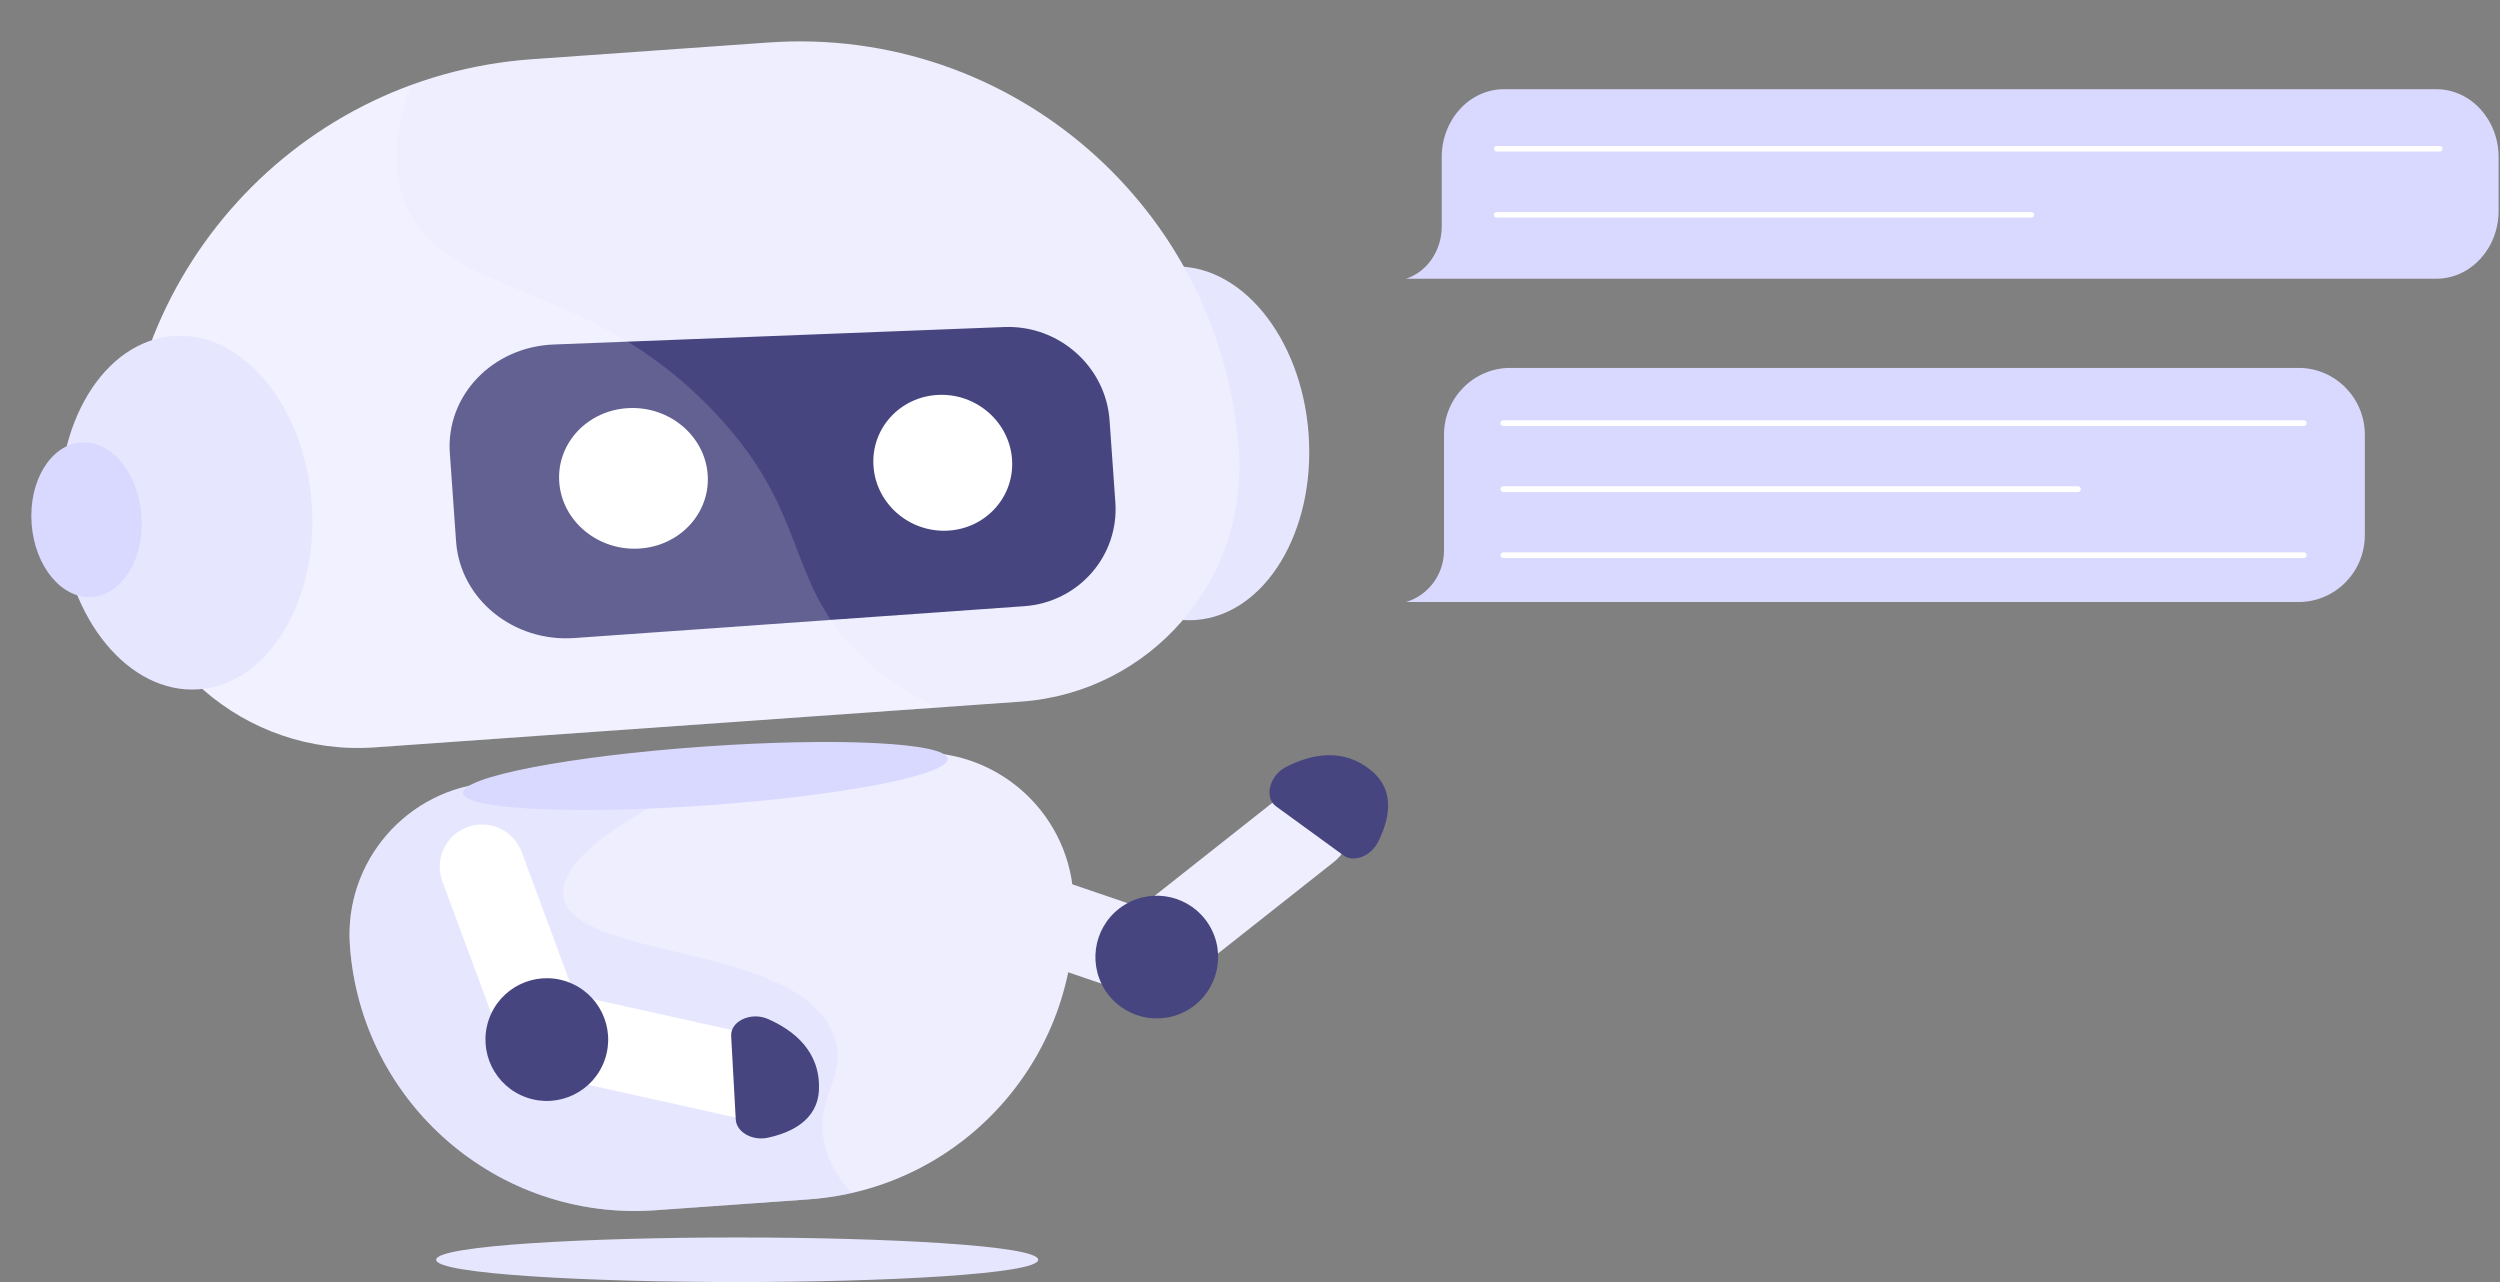
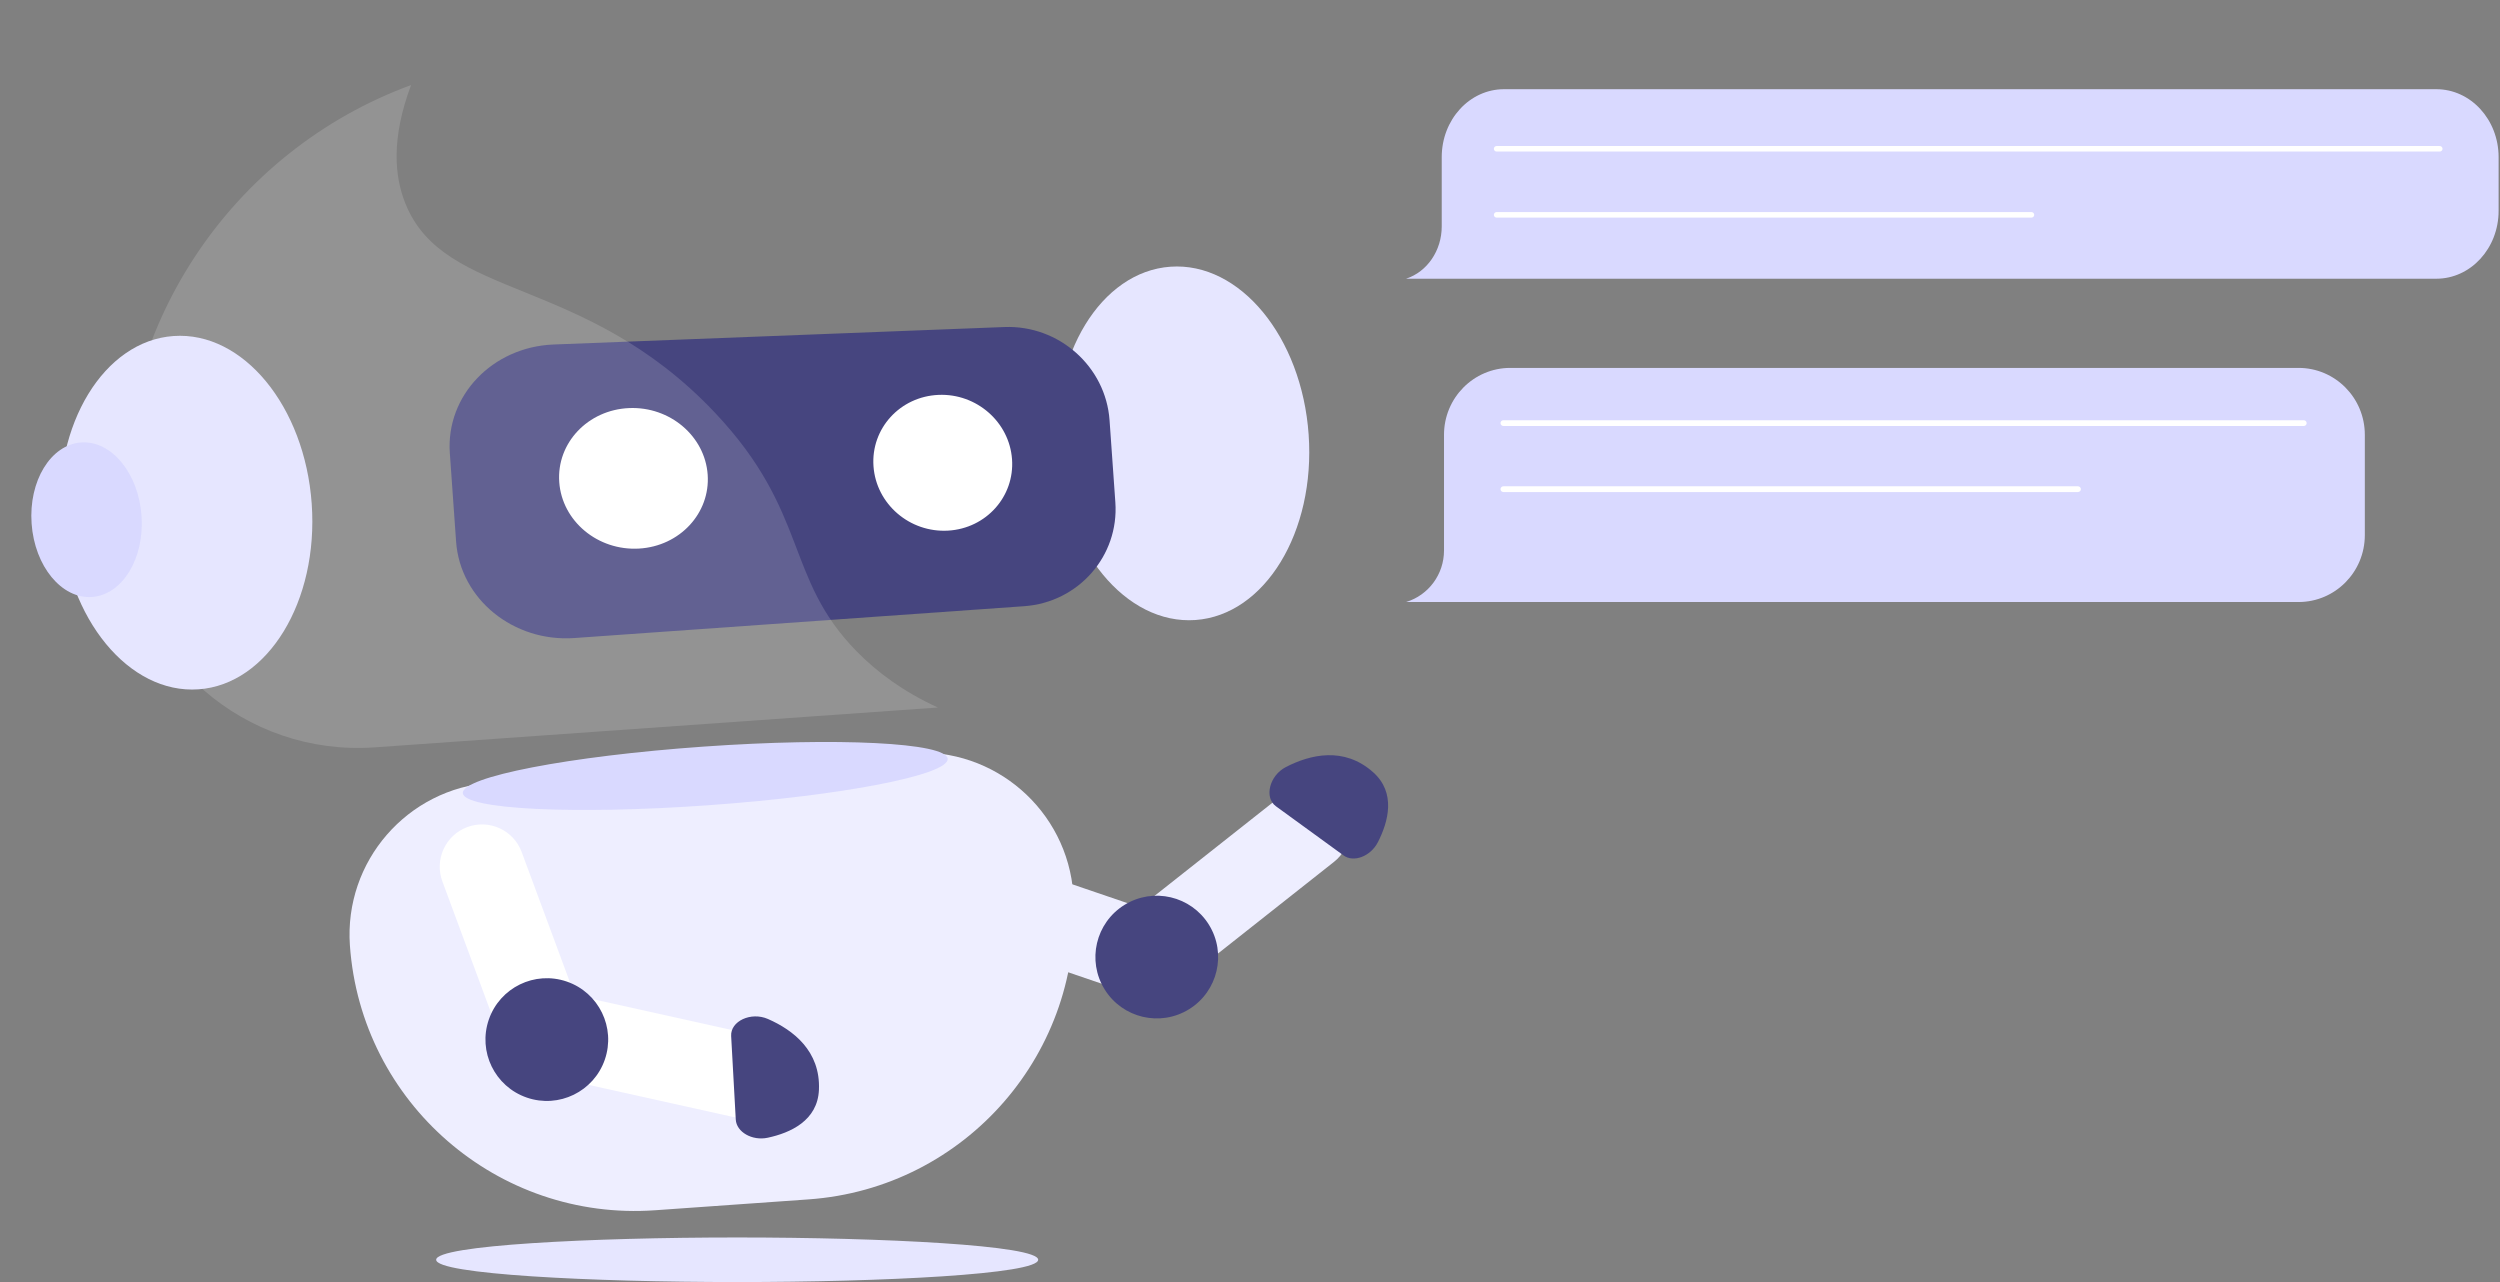
<svg xmlns="http://www.w3.org/2000/svg" width="156" height="80" viewBox="0 0 156 80" fill="none">
  <rect x="0" y="0" width="156" height="80" fill="#808080" stroke="none" />
  <path d="M143.429 22.957H94.243C91.959 22.957 90.106 24.826 90.106 27.13V33.392V34.352C90.106 35.833 89.145 37.139 87.739 37.566H94.243H94.648H143.429C145.713 37.566 147.565 35.697 147.565 33.392V27.13C147.565 24.826 145.713 22.957 143.429 22.957Z" fill="#D9D9FF" />
  <path d="M152.025 5.566H93.851C91.704 5.566 89.964 7.463 89.964 9.803V13.156V14.13C89.964 15.634 89.06 16.959 87.739 17.392H93.851H94.231H152.026C154.173 17.392 155.913 15.496 155.913 13.156V9.803C155.912 7.463 154.172 5.566 152.025 5.566Z" fill="#D9D9FF" />
  <path d="M152.241 9.457H93.39C93.294 9.457 93.217 9.379 93.217 9.285C93.217 9.189 93.295 9.112 93.39 9.112H152.241C152.337 9.112 152.414 9.19 152.414 9.285C152.414 9.38 152.337 9.457 152.241 9.457Z" fill="white" />
  <path d="M126.763 13.579H93.39C93.294 13.579 93.217 13.502 93.217 13.407C93.217 13.311 93.295 13.234 93.39 13.234H126.763C126.858 13.234 126.935 13.312 126.935 13.407C126.936 13.502 126.858 13.579 126.763 13.579Z" fill="white" />
  <path d="M143.756 26.581H93.81C93.712 26.581 93.631 26.501 93.631 26.402C93.631 26.303 93.712 26.223 93.81 26.223H143.756C143.856 26.223 143.935 26.303 143.935 26.402C143.935 26.501 143.856 26.581 143.756 26.581Z" fill="white" />
-   <path d="M143.756 34.825H93.81C93.712 34.825 93.631 34.745 93.631 34.646C93.631 34.547 93.712 34.467 93.81 34.467H143.756C143.856 34.467 143.935 34.547 143.935 34.646C143.935 34.745 143.856 34.825 143.756 34.825Z" fill="white" />
  <path d="M129.667 30.703H93.811C93.712 30.703 93.632 30.623 93.632 30.524C93.632 30.424 93.712 30.345 93.811 30.345H129.667C129.766 30.345 129.846 30.425 129.846 30.524C129.846 30.622 129.766 30.703 129.667 30.703Z" fill="white" />
  <path d="M58.769 55.19C58.298 56.569 59.035 58.069 60.414 58.54L71.779 62.419L73.484 57.424L62.119 53.545C60.739 53.075 59.24 53.811 58.769 55.19Z" fill="#EEEEFF" />
  <path d="M83.675 50.076C82.772 48.932 81.113 48.738 79.969 49.641L70.546 57.085L73.817 61.226L83.24 53.782C84.384 52.879 84.579 51.219 83.675 50.076Z" fill="#EEEEFF" />
  <path d="M74.201 62.974C75.998 61.859 76.551 59.499 75.436 57.702C74.321 55.906 71.961 55.353 70.164 56.468C68.367 57.582 67.814 59.943 68.929 61.739C70.044 63.536 72.404 64.089 74.201 62.974Z" fill="#46457F" />
  <path d="M79.618 50.311L83.843 53.383C84.471 53.839 85.528 53.435 85.979 52.555C86.64 51.264 87.121 49.465 85.682 48.186C83.862 46.567 81.755 47.084 80.241 47.862C79.213 48.391 78.868 49.766 79.618 50.311Z" fill="#46457F" />
  <path d="M74.595 38.689C78.927 38.382 82.089 33.199 81.659 27.111C81.228 21.023 77.367 16.336 73.035 16.643C68.703 16.949 65.54 22.133 65.971 28.221C66.401 34.309 70.263 38.995 74.595 38.689Z" fill="#E6E6FF" />
-   <path d="M47.95 2.652L33.187 3.696C18.049 4.768 6.646 17.907 7.717 33.045L7.717 33.045C8.289 41.123 15.3 47.208 23.378 46.636L63.709 43.782C71.786 43.211 77.871 36.199 77.3 28.122C76.228 12.984 63.088 1.581 47.95 2.652Z" fill="#EEEEFF" />
  <path d="M50.453 74.842L40.875 75.52C31.054 76.215 22.529 68.817 21.834 58.996L21.834 58.996C21.464 53.755 25.411 49.206 30.652 48.836L56.817 46.984C62.058 46.613 66.607 50.561 66.978 55.801C67.672 65.622 60.274 74.147 50.453 74.842Z" fill="#EEEEFF" />
  <path d="M63.907 37.827L35.844 39.813C32.041 40.082 28.715 37.388 28.46 33.792L28.07 28.277C27.816 24.682 30.736 21.645 34.548 21.497L62.675 20.407C66.079 20.275 68.999 22.878 69.236 26.22L69.598 31.344C69.835 34.685 67.304 37.587 63.907 37.827Z" fill="#46457F" />
  <path d="M44.159 29.616C44.329 32.018 42.421 34.083 39.876 34.231C37.309 34.38 35.07 32.523 34.897 30.083C34.725 27.642 36.685 25.574 39.256 25.464C41.803 25.355 43.989 27.215 44.159 29.616Z" fill="white" />
  <path d="M63.151 28.66C63.316 30.981 61.538 32.973 59.162 33.111C56.766 33.25 54.673 31.453 54.506 29.095C54.339 26.738 56.164 24.743 58.563 24.641C60.941 24.539 62.987 26.339 63.151 28.66Z" fill="white" />
  <path opacity="0.15" d="M53.455 40.644C48.935 36.035 50.512 31.982 44.585 25.723C36.43 17.111 27.745 18.765 25.3 12.706C24.623 11.026 24.392 8.672 25.652 5.306C14.451 9.414 6.833 20.548 7.717 33.045L7.717 33.045C8.289 41.123 15.3 47.208 23.378 46.636L58.526 44.149C56.339 43.15 54.706 41.919 53.455 40.644Z" fill="white" />
  <path d="M12.387 43.014C16.719 42.707 19.881 37.523 19.451 31.436C19.02 25.348 15.159 20.661 10.827 20.968C6.495 21.274 3.332 26.458 3.763 32.546C4.194 38.633 8.055 43.32 12.387 43.014Z" fill="#E6E6FF" />
  <path d="M5.743 37.251C7.637 37.116 9.02 34.85 8.832 32.188C8.643 29.525 6.955 27.476 5.061 27.61C3.166 27.744 1.783 30.011 1.972 32.673C2.16 35.335 3.848 37.385 5.743 37.251Z" fill="#D9D9FF" />
-   <path opacity="0.4" d="M52.119 64.886C50.369 58.807 35.844 59.985 35.163 55.979C34.638 52.891 42.766 49.222 43.787 48.761C44.661 48.367 45.531 48.024 46.395 47.722L30.652 48.836C25.411 49.206 21.464 53.755 21.834 58.996L21.834 58.996C22.529 68.817 31.054 76.215 40.875 75.52L50.453 74.842C51.374 74.777 52.273 74.643 53.146 74.446C52.239 73.472 51.616 72.38 51.397 71.156C50.912 68.443 52.798 67.241 52.119 64.886Z" fill="#D9D9FF" />
  <path d="M44.138 50.252C52.492 49.661 59.206 48.362 59.135 47.351C59.063 46.339 52.233 45.998 43.878 46.59C35.524 47.181 28.809 48.48 28.881 49.491C28.953 50.503 35.783 50.844 44.138 50.252Z" fill="#D9D9FF" />
  <path d="M29.161 51.609C27.795 52.115 27.098 53.633 27.604 55L31.776 66.26L36.725 64.427L32.552 53.166C32.046 51.8 30.528 51.102 29.161 51.609Z" fill="white" />
  <path d="M48.86 67.686C49.176 66.263 48.278 64.854 46.856 64.538L35.133 61.935L33.989 67.087L45.712 69.69C47.135 70.005 48.544 69.108 48.86 67.686Z" fill="white" />
  <path d="M32.875 68.49C34.874 69.179 37.053 68.116 37.742 66.117C38.43 64.118 37.368 61.939 35.368 61.25C33.369 60.561 31.19 61.624 30.502 63.623C29.813 65.623 30.875 67.802 32.875 68.49Z" fill="#46457F" />
  <path d="M45.624 64.647L45.912 69.862C45.955 70.638 46.935 71.202 47.903 70.995C49.321 70.692 51.019 69.928 51.102 68.005C51.207 65.572 49.476 64.264 47.916 63.583C46.857 63.12 45.573 63.722 45.624 64.647Z" fill="#46457F" />
  <path d="M46 80C36.894 80 27.217 79.513 27.217 78.609C27.217 77.705 36.895 77.218 46 77.218C55.106 77.218 64.782 77.705 64.782 78.609C64.782 79.513 55.106 80 46 80Z" fill="#E6E6FF" />
</svg>